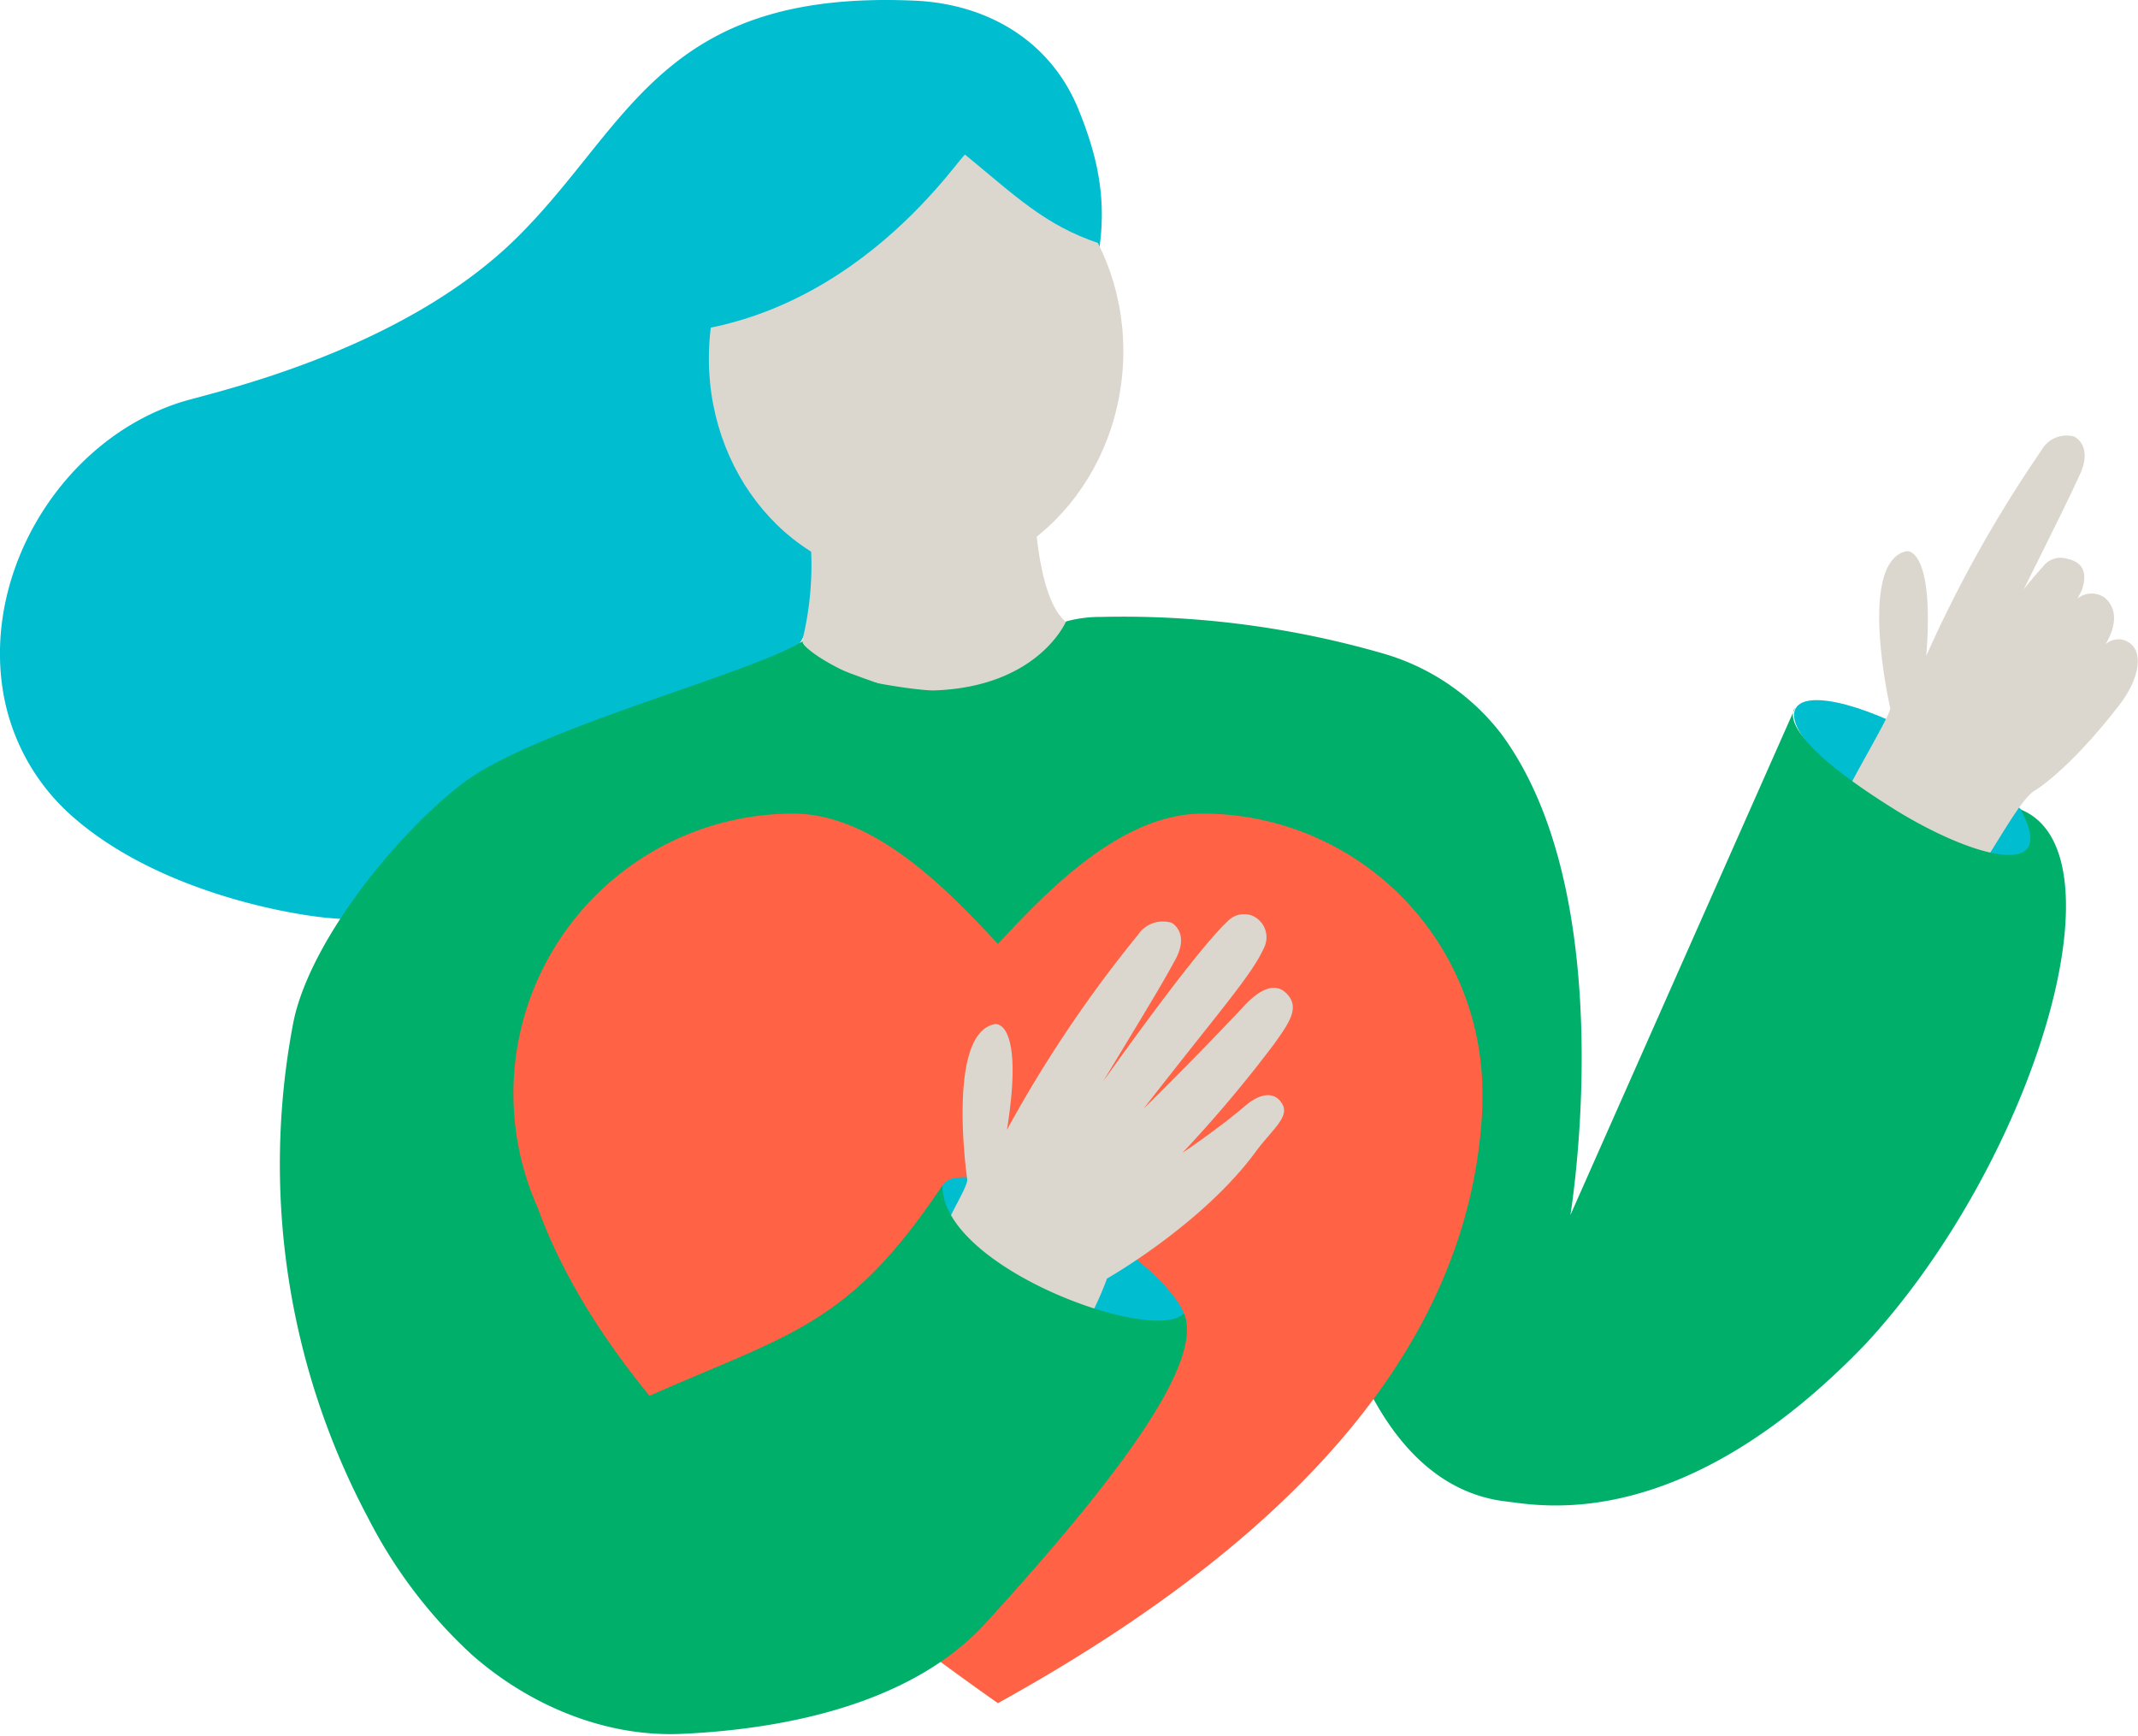
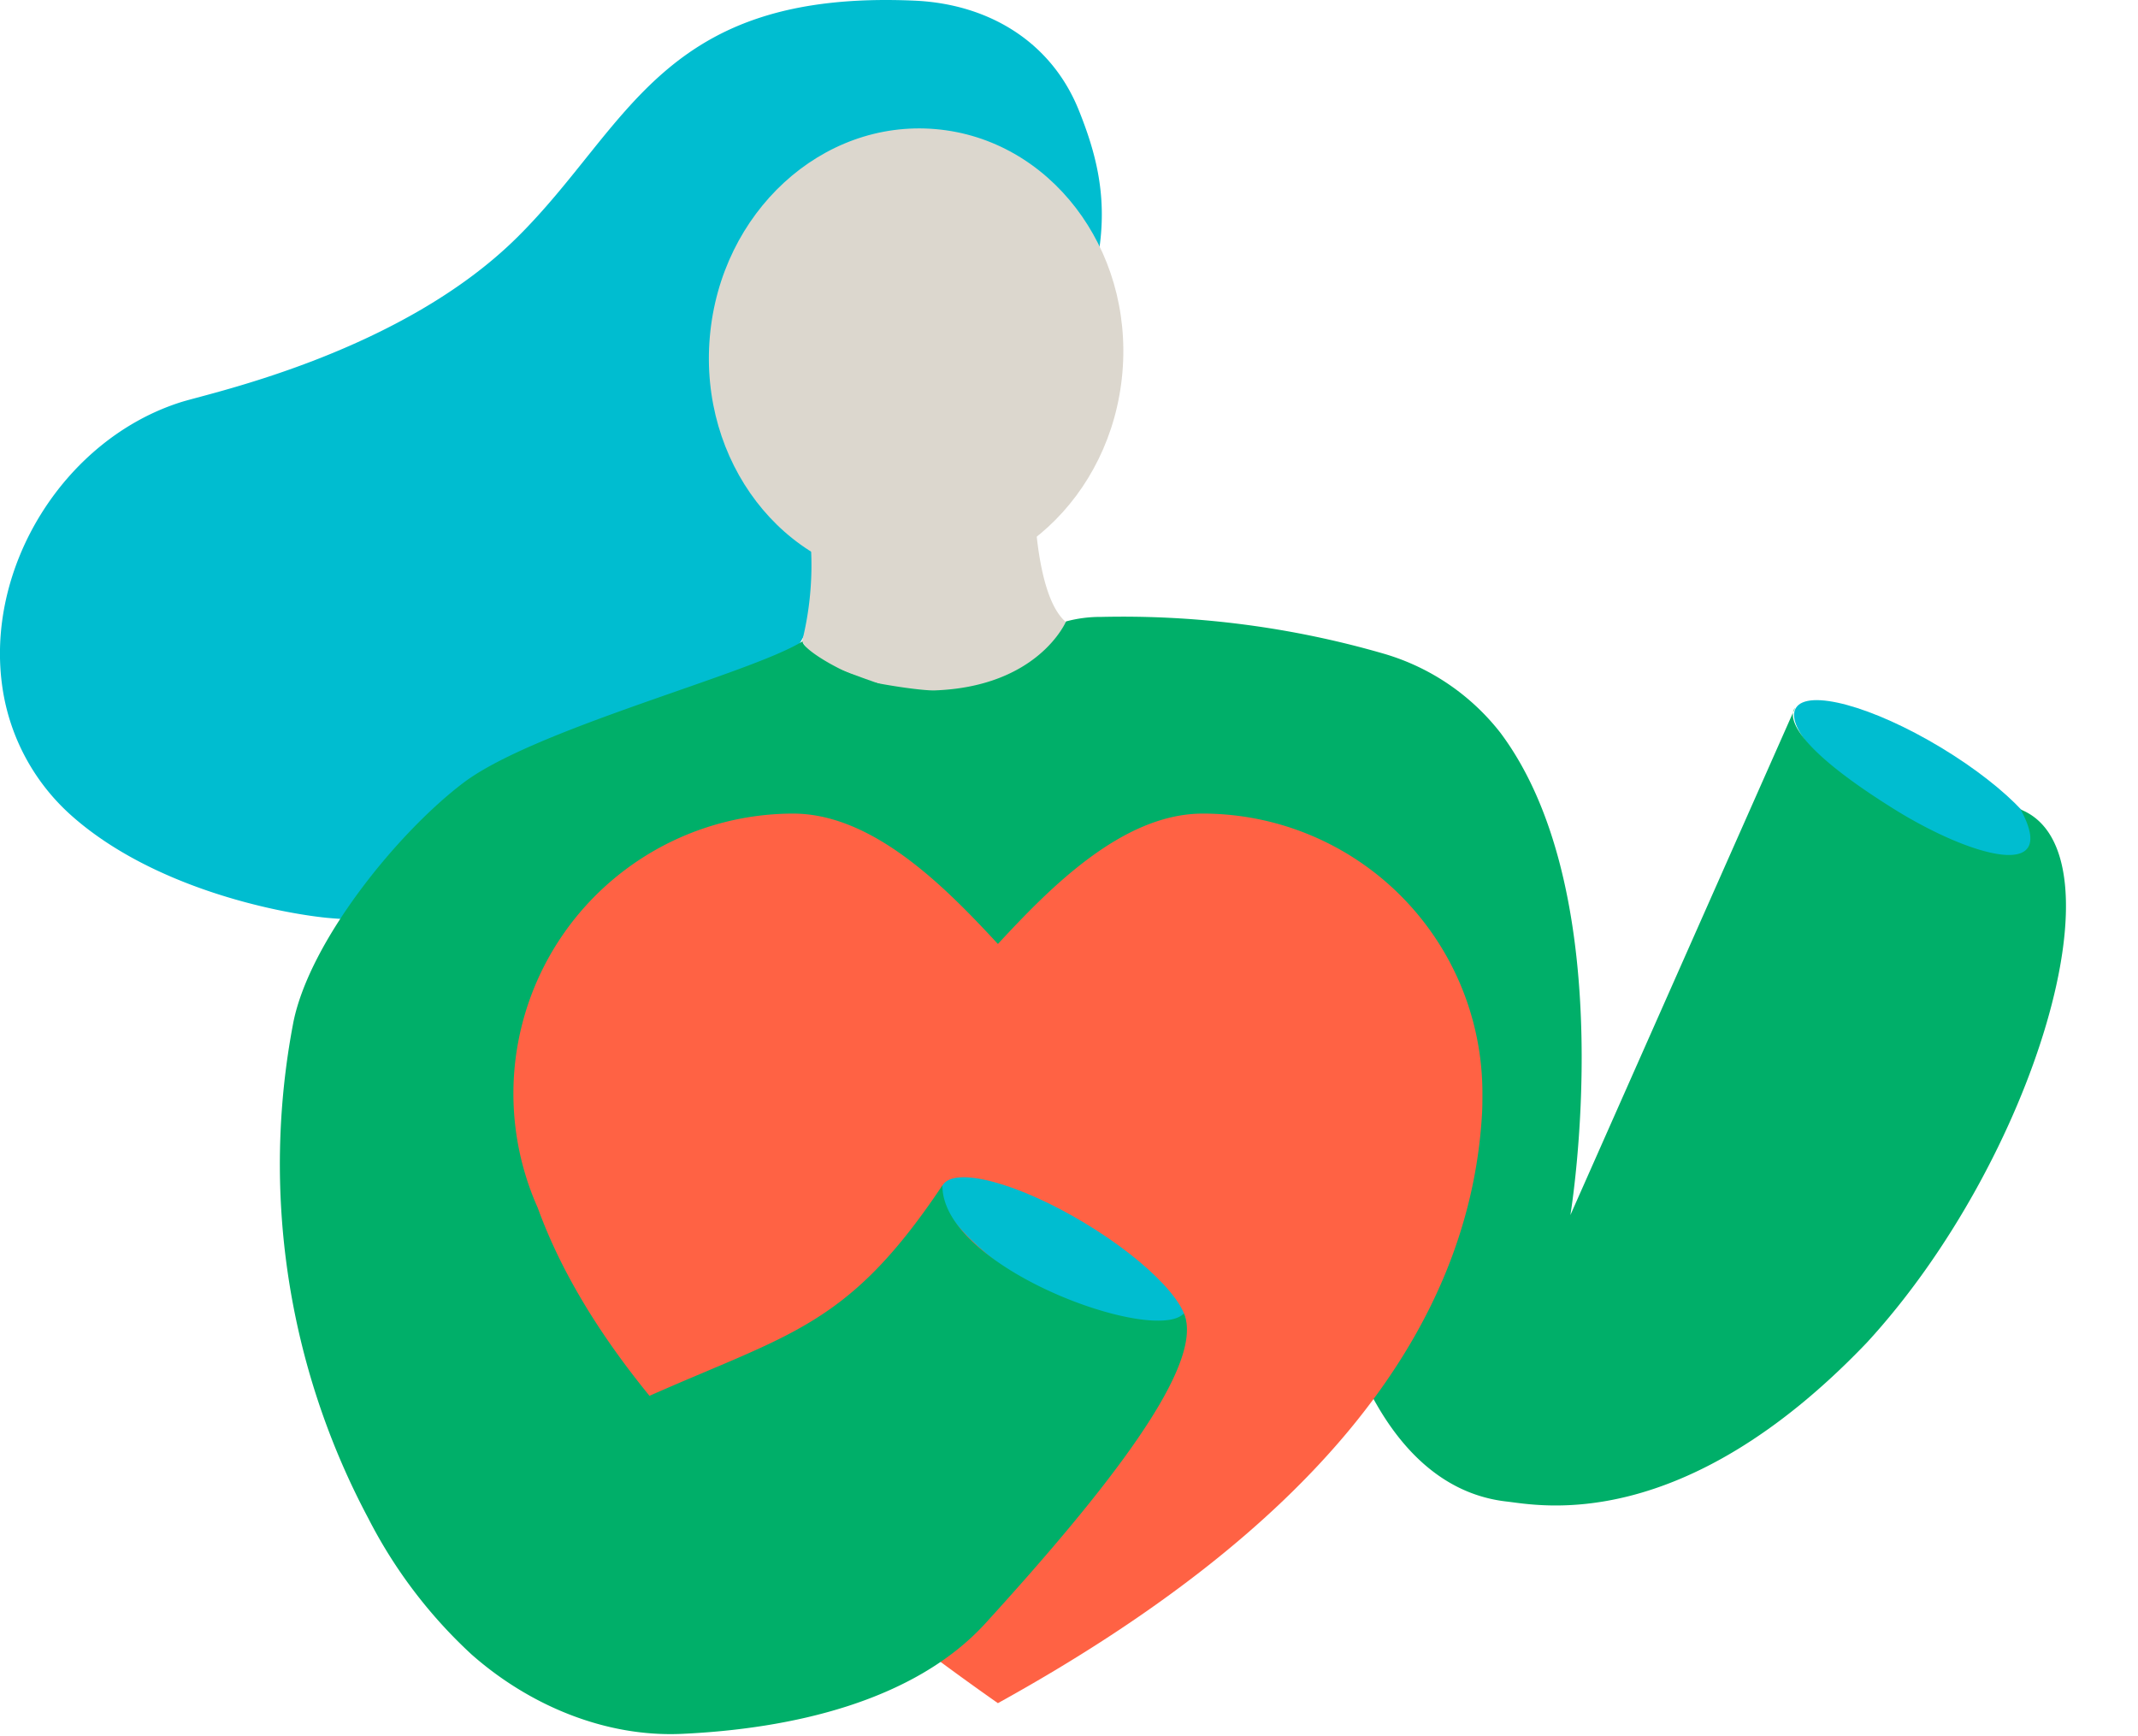
<svg xmlns="http://www.w3.org/2000/svg" width="234" height="190" viewBox="0 0 234 190">
  <path d="M118.058 12.026C115.046 4.571 108.233.473 100.234.078 72.387-1.206 68.98 13.705 56.634 25.95c-12.59 12.492-33.08 16.935-36.685 18.021-12.887 4-21.724 18.17-19.651 31.5a23.239 23.239 0 0 0 7.554 13.825c8.739 7.752 22.119 10.566 27.9 11.159 16.244 1.531 21.724-6.073 36.24-13.528 14.516-7.5 23.107-29.871 25.23-46.115 0 0 22.811-11.85 23.107-13.677.84-5.925-.444-10.567-2.271-15.109Z" fill="#00bdd0" />
  <path d="M87.792 70.188a34.483 34.483 0 0 0 .2-15.8l25.131-4.049s-.494 14.713 3.7 17.873L102.9 92.356Z" fill="#dcd7ce" />
  <ellipse cx="4.493" cy="15.8" rx="4.493" ry="15.8" transform="rotate(-58.923 169.117 -131.253)" fill="#00bdd0" />
-   <path d="M206.882 77.495s-3.6-15.652 1.629-17.133a.826.826 0 0 1 .592.049c.839.395 2.419 2.37 1.728 11.356a141.578 141.578 0 0 1 12.59-22.465 3.161 3.161 0 0 1 3.555-1.531s2.123.889.691 4.1c-1.333 2.913-2.666 5.579-6.764 13.825 0 0-.543-.1 2.716-3.7a2.383 2.383 0 0 1 2.617-.839c1.679.346 2.271 1.432 1.629 3.407a20.722 20.722 0 0 1-2.321 3.752s-.543-.444 1.58-2.567a2.469 2.469 0 0 1 3.209-.346c2.567 2.172-.395 5.875-.395 5.875a1.831 1.831 0 0 1 .741-.938 2.077 2.077 0 0 1 3.16 1.086c.444 1.382-.2 3.555-1.876 5.727-5.481 7.11-9.184 9.332-9.184 9.332-2.074 1.037-6.27 10.171-8.2 10.862-6.468 2.271-10.912-3.407-12.985-9.282-.242-.645 5.436-9.878 5.288-10.57Z" fill="#dcd7ce" />
  <path d="M116.676 68.016a14.458 14.458 0 0 1 3.851-.494 102.746 102.746 0 0 1 31.007 4.049 25.089 25.089 0 0 1 12.689 8.64c13.43 17.972 7.653 52.781 7.653 52.781l24.588-55.5s-2.814 2.567 10.912 11.109c8.344 5.184 18.12 7.949 13.775 0 11.652 4.641 1.481 38.462-16.837 58.36-20.243 21.181-35.895 17.775-39.45 17.38-18.861-2.172-22.218-35.4-20.1-42.165 7.357-23.3-9.43-28.291-13.874-30.612-7.06-3.7-15.108-.691-23.008-1.284-7.949-.592-16.787-3.16-20.293-10.319-.938-1.926-1.086-10.961-.395-8.443.543 2.172 12.738 4.1 15.059 4.049 11.411-.392 14.423-7.551 14.423-7.551Z" fill="#00af69" />
  <path d="M154.348 96.159c-.395-4-28.242-14.417-38.808-15.7-5.332-.642-22.07-6.419-25.625-8-4.542-2.024-22.021 12.738-26.859 17.38-3.407 3.209-12.047 17.923-13.973 21.231-1.086 1.876 9.184 54.756 12.343 55.052 18.466 1.679 93.218-66.902 92.922-69.963Z" fill="#00af69" />
  <path d="M162.248 119.661a30.607 30.607 0 0 0-30.612-30.612c-8.838 0-16.836 8.245-22.416 14.269-5.579-6.024-13.578-14.269-22.416-14.269a30.65 30.65 0 0 0-27.946 43.153c5.777 15.948 21.231 33.772 50.361 54.212q50.806-28.069 52.978-64.383c.051-.79.051-1.582.051-2.37Z" fill="#ff6244" />
  <ellipse cx="4.493" cy="15.454" rx="4.493" ry="15.454" transform="rotate(-58.923 168.661 -22.471)" fill="#00bdd0" />
  <ellipse cx="24.786" cy="22.663" rx="24.786" ry="22.663" transform="rotate(-85.037 71.34 -10.415)" fill="#dcd7ce" />
-   <path d="M111.492 12.668c-12.64-5.974-27.946-4-40.487 2.172-5.48 2.666-5.974 7.455-9.579 12.343-1.382 1.926 1.284 8.789 4 9.134 24.884 3.061 38.857-18.219 40.19-19.4 5.431 4.444 8.739 7.752 14.713 9.727l-1.728-5.283c-.493-4.743-2.863-6.669-7.109-8.693Z" fill="#00bdd0" />
-   <path d="M105.863 129.092s-2.321-15.9 2.962-16.985a.85.85 0 0 1 .592.1c.839.444 2.222 2.567.79 11.455a139.8 139.8 0 0 1 14.369-21.376 3.254 3.254 0 0 1 3.654-1.284s2.074 1.086.346 4.147c-1.531 2.814-3.111 5.382-7.85 13.232 0 0 10.072-14.269 13.627-17.528a2.458 2.458 0 0 1 2.666-.642 2.569 2.569 0 0 1 1.333 3.506c-1.333 3.012-4.987 7.06-13.183 17.627 0 0 6.073-5.974 11.01-11.257 1.382-1.481 3.16-2.716 4.542-1.432 1.629 1.531.444 3.209-1.284 5.629a141.662 141.662 0 0 1-10.023 11.9s4.049-2.716 6.912-5.184c1.629-1.382 3.308-1.629 4.1 0 .592 1.333-1.234 2.716-2.864 4.888-5.875 8.1-16.441 14.072-16.441 14.072.444-.938-2.617 7.307-4.839 8-6.567 2.024-10.912-7.9-12.541-13.973-.098-.551 2.221-4.155 2.122-4.895Z" fill="#dcd7ce" />
-   <path d="M103.148 129.733c-10.912 16.343-17.281 16.195-35.154 24.44-23.058-28.439-14.862-51.793-6.616-61.816 2.024-2.469 50.361-16.145 43.7-15.948-8.69.247-17.429-5.184-17.231-6.221-5.678 3.555-29.18 9.529-37.08 15.454-7.258 5.481-16.886 17.38-18.663 26.267a82.439 82.439 0 0 0 8.2 54.262 53.176 53.176 0 0 0 11.307 14.911c6.32 5.579 14.664 9.085 23.058 8.69 11.751-.543 25.329-3.456 33.229-12.146 13.084-14.368 24.094-28.242 21.675-33.87-3.22 3.455-26.524-4.988-26.425-14.023Z" fill="#00af69" />
+   <path d="M103.148 129.733c-10.912 16.343-17.281 16.195-35.154 24.44-23.058-28.439-14.862-51.793-6.616-61.816 2.024-2.469 50.361-16.145 43.7-15.948-8.69.247-17.429-5.184-17.231-6.221-5.678 3.555-29.18 9.529-37.08 15.454-7.258 5.481-16.886 17.38-18.663 26.267a82.439 82.439 0 0 0 8.2 54.262 53.176 53.176 0 0 0 11.307 14.911c6.32 5.579 14.664 9.085 23.058 8.69 11.751-.543 25.329-3.456 33.229-12.146 13.084-14.368 24.094-28.242 21.675-33.87-3.22 3.455-26.524-4.988-26.425-14.023" fill="#00af69" />
</svg>